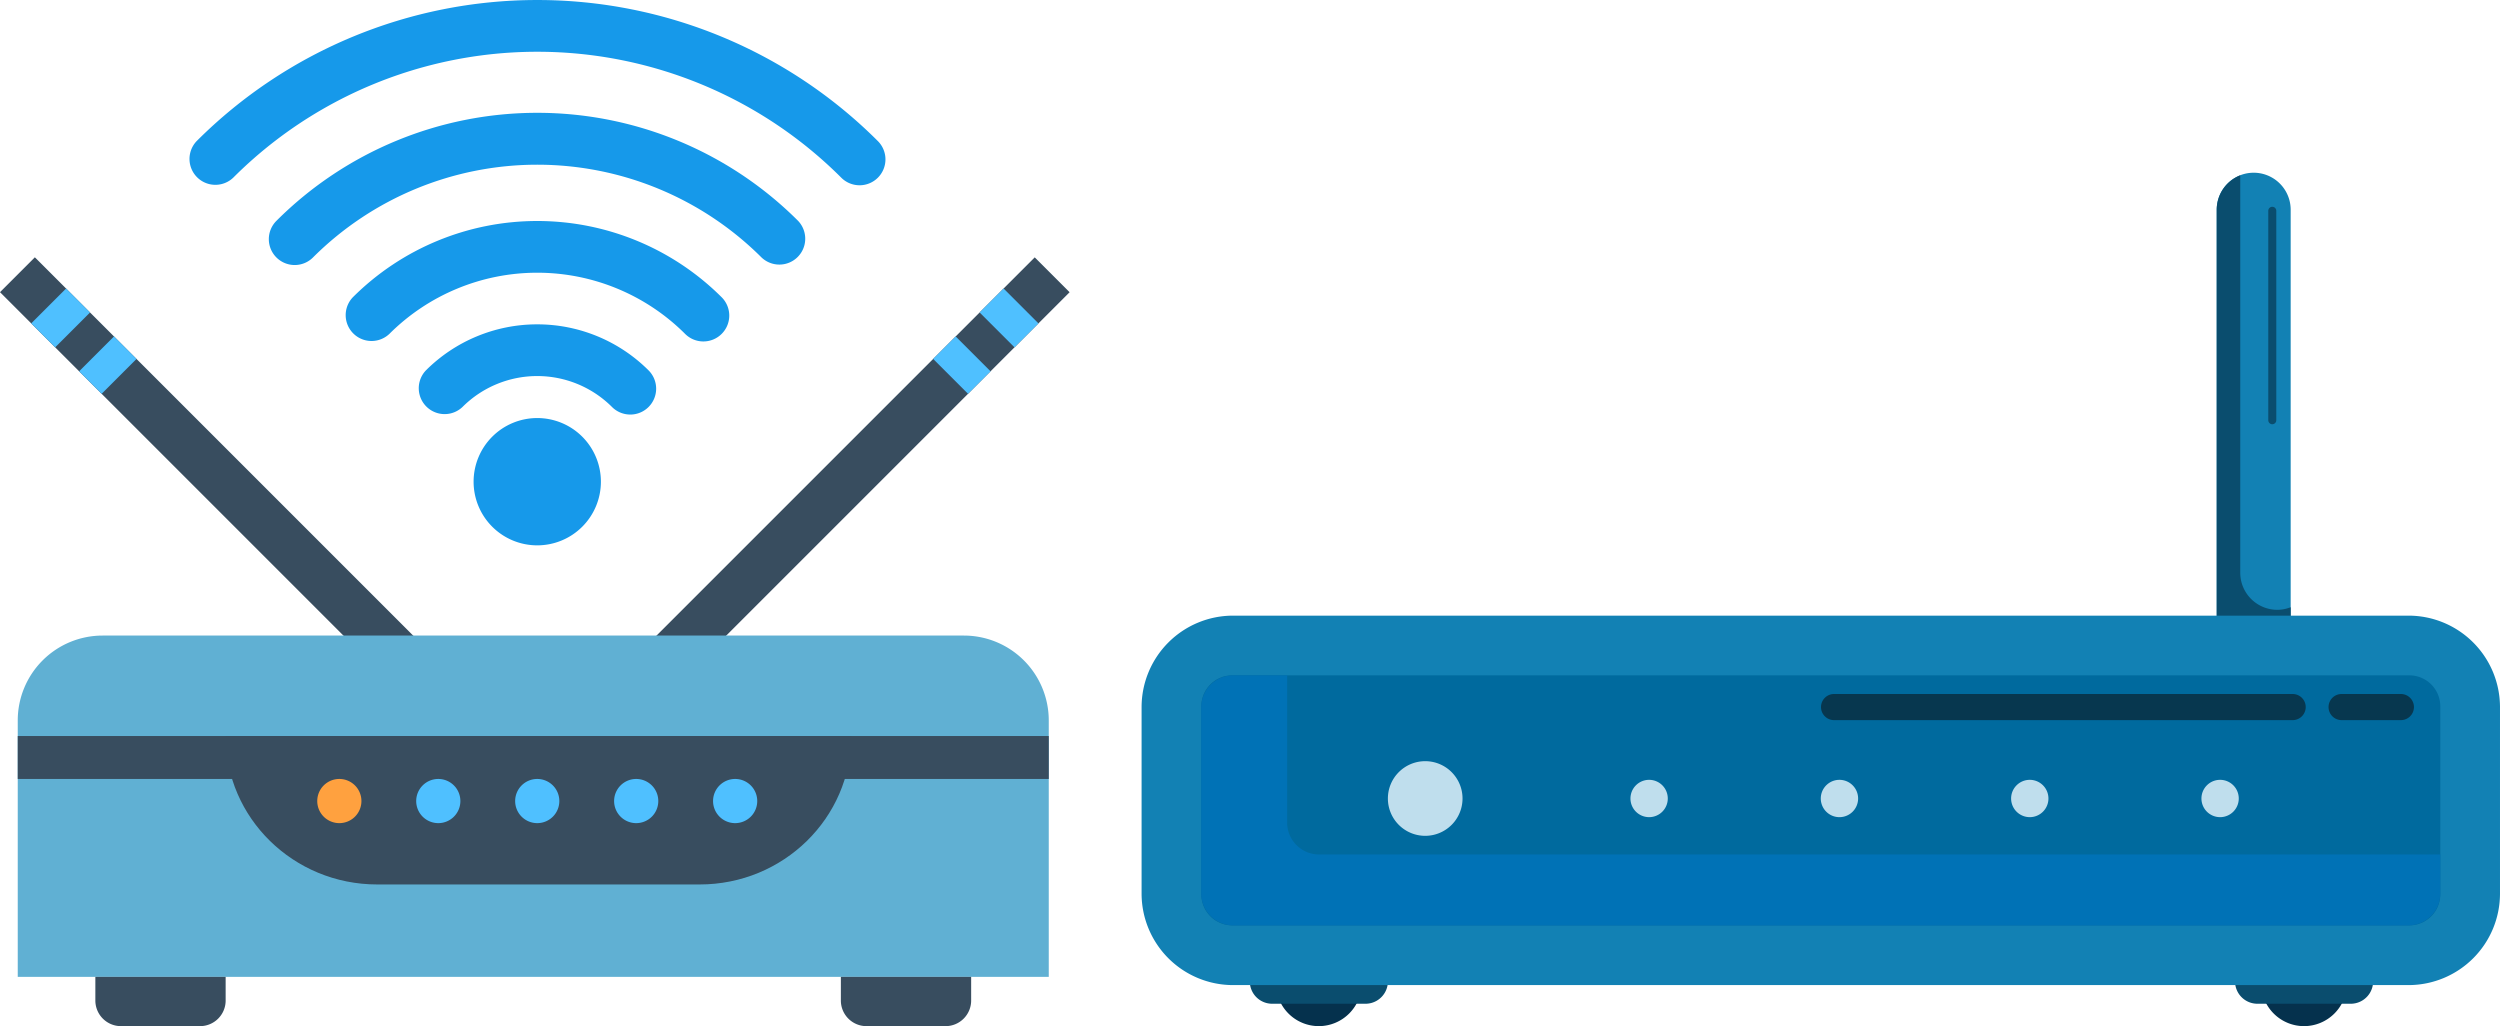
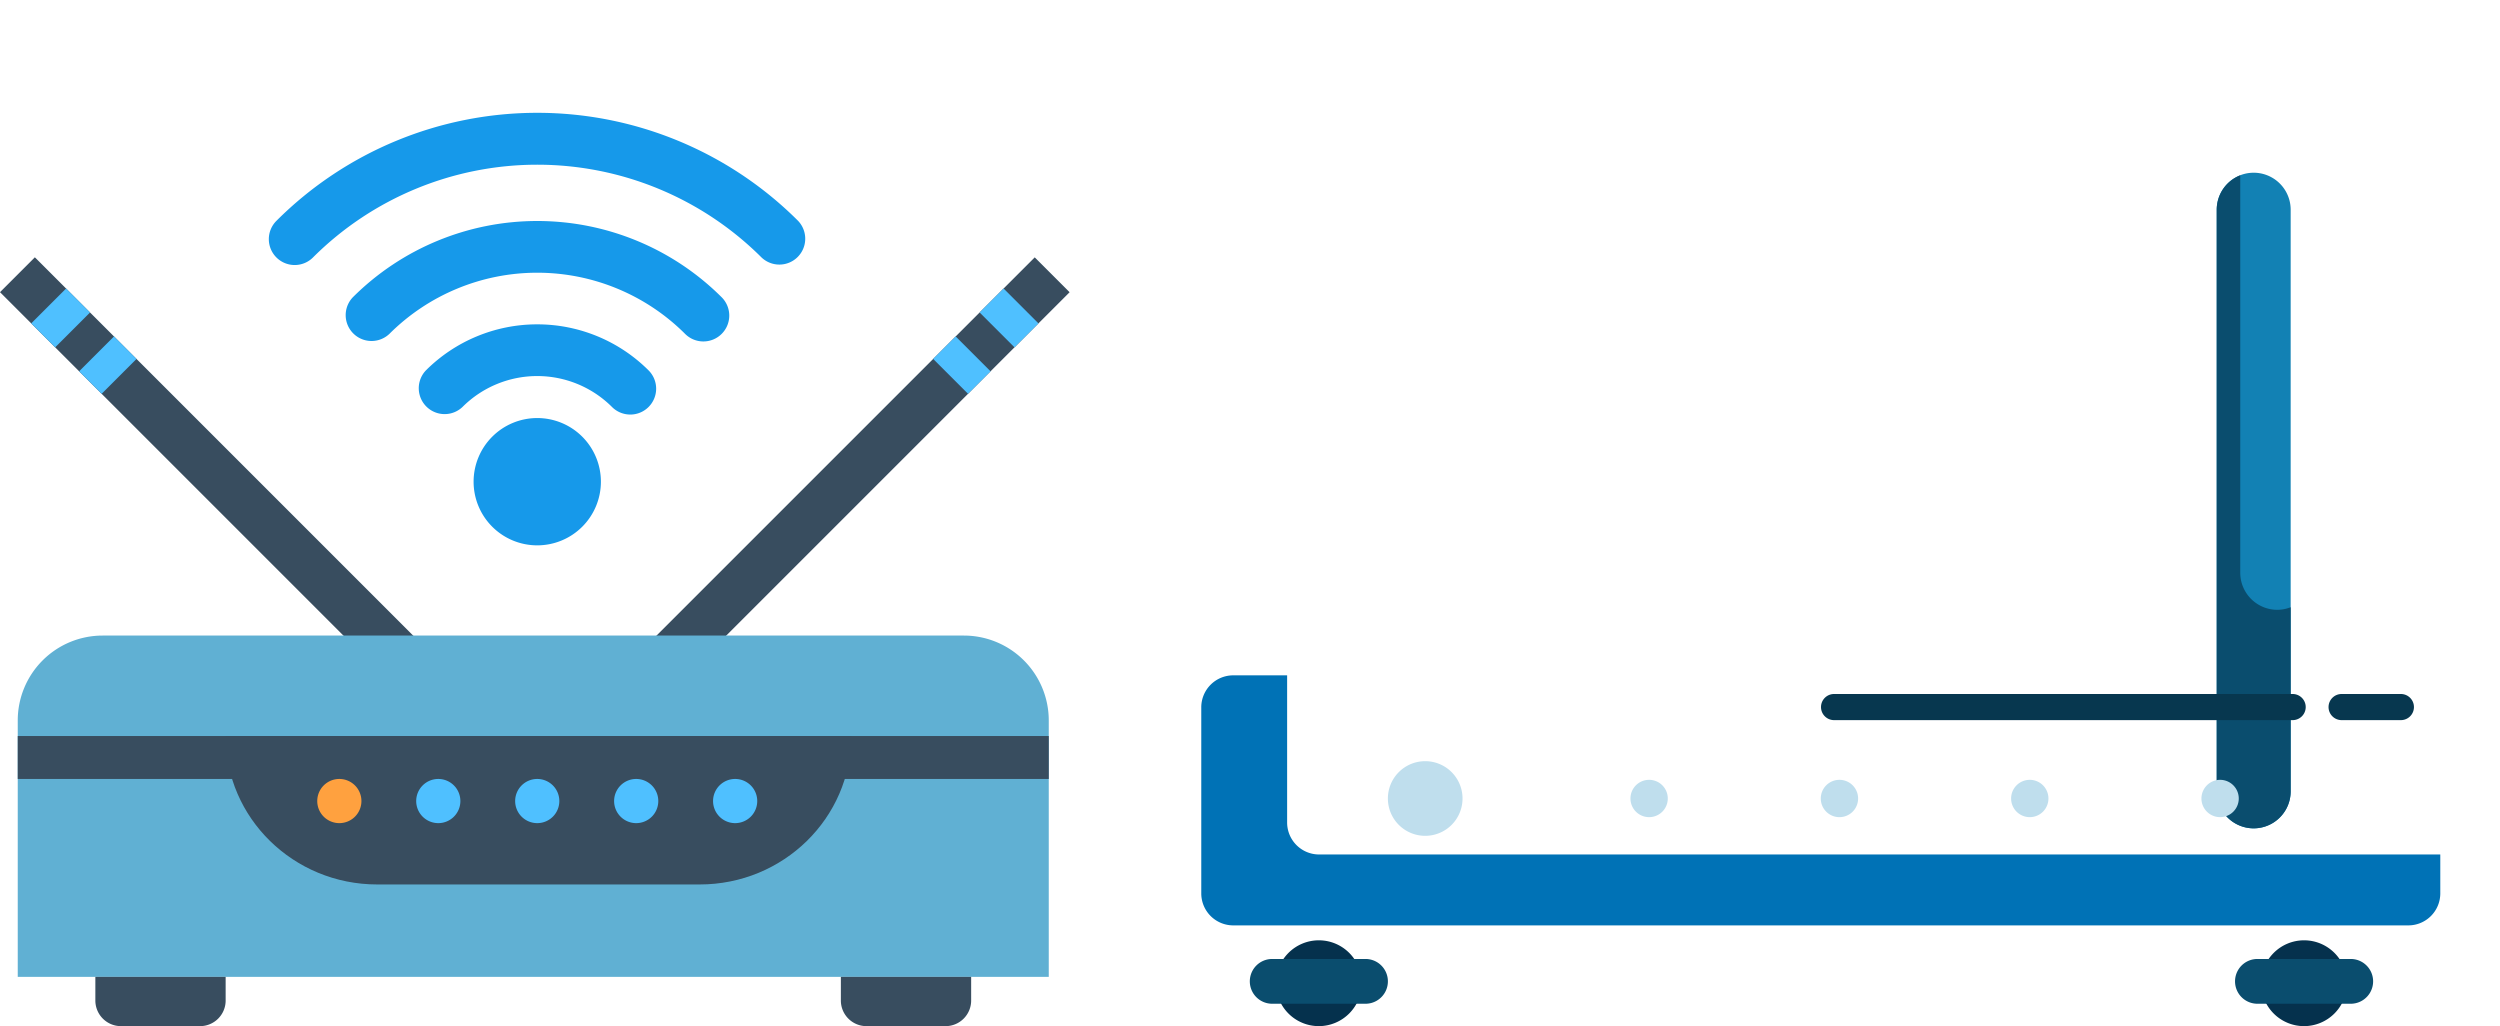
<svg xmlns="http://www.w3.org/2000/svg" width="635.504" height="260.847" viewBox="0 0 635.504 260.847">
  <defs>
    <clipPath id="clip-path">
      <rect id="Rectangle_1957" data-name="Rectangle 1957" width="271.912" height="260.847" fill="none" />
    </clipPath>
  </defs>
  <g id="Group_7612" data-name="Group 7612" transform="translate(-5496.267 -8075.919)">
    <g id="Group_7610" data-name="Group 7610" transform="translate(5786.459 8119.827)">
      <g id="Group_137" data-name="Group 137" transform="translate(0)">
        <g id="Group_140" data-name="Group 140">
          <path id="Path_648" data-name="Path 648" d="M81.661,213.293h0a10.909,10.909,0,1,1,10.91-10.91,10.942,10.942,0,0,1-10.91,10.91" transform="translate(-36.6 3.645)" fill="#05314d" />
          <path id="Path_649" data-name="Path 649" d="M93.643,207.513H69.926a5.692,5.692,0,1,1,0-11.384H93.643a5.692,5.692,0,1,1,0,11.384" transform="translate(-36.724 3.734)" fill="#0a4d6e" />
          <path id="Path_650" data-name="Path 650" d="M327.427,213.293h0a10.909,10.909,0,1,1,10.91-10.91,10.942,10.942,0,0,1-10.91,10.91" transform="translate(-31.92 3.645)" fill="#05314d" />
          <path id="Path_651" data-name="Path 651" d="M339.409,207.513H315.693a5.692,5.692,0,1,1,0-11.384h23.716a5.692,5.692,0,1,1,0,11.384" transform="translate(-32.044 3.734)" fill="#0a4d6e" />
          <path id="Path_652" data-name="Path 652" d="M314.831,166.66h0a9.43,9.43,0,0,1-9.4-9.4V9.4a9.4,9.4,0,1,1,18.8,0V157.258a9.43,9.43,0,0,1-9.4,9.4" transform="translate(-32.132)" fill="#1281b4" />
          <path id="Path_653" data-name="Path 653" d="M320.814,111.095a9.43,9.43,0,0,1-9.4-9.4V.645a9.428,9.428,0,0,0-5.983,8.744V157.247a9.4,9.4,0,0,0,18.8,0V110.438a9.316,9.316,0,0,1-3.419.656" transform="translate(-32.132 0.012)" fill="#0a4d6e" />
-           <path id="Path_654" data-name="Path 654" d="M359.348,204.4H60.44a23.27,23.27,0,0,1-23.2-23.2V133.685a23.269,23.269,0,0,1,23.2-23.2H359.348a23.269,23.269,0,0,1,23.2,23.2V181.2a23.27,23.27,0,0,1-23.2,23.2" transform="translate(-37.238 2.104)" fill="#1281b4" />
-           <path id="Rectangle_114" data-name="Rectangle 114" d="M7.873,0H307.082a7.872,7.872,0,0,1,7.872,7.872V55.688a7.872,7.872,0,0,1-7.872,7.872H7.873A7.873,7.873,0,0,1,0,55.687V7.873A7.873,7.873,0,0,1,7.873,0Z" transform="translate(15.178 127.765)" fill="#006a9e" />
          <path id="Path_655" data-name="Path 655" d="M81.975,170.914a8.13,8.13,0,0,1-8.023-8.023V125.378h-13.8a8.131,8.131,0,0,0-8.024,8.023v47.515a8.131,8.131,0,0,0,8.024,8.023H359.064a8.131,8.131,0,0,0,8.023-8.023v-10Z" transform="translate(-36.954 2.387)" fill="#0072b6" />
          <path id="Path_656" data-name="Path 656" d="M117.653,156.276a9.487,9.487,0,1,1-9.486-9.486,9.487,9.487,0,0,1,9.486,9.486" transform="translate(-36.068 2.795)" fill="#bfdeed" />
          <path id="Path_657" data-name="Path 657" d="M168.676,156.188a4.743,4.743,0,1,1-4.744-4.744,4.743,4.743,0,0,1,4.744,4.744" transform="translate(-34.916 2.883)" fill="#bfdeed" />
          <path id="Path_658" data-name="Path 658" d="M216.154,156.188a4.744,4.744,0,1,1-4.745-4.744,4.744,4.744,0,0,1,4.745,4.744" transform="translate(-34.012 2.883)" fill="#bfdeed" />
          <path id="Path_659" data-name="Path 659" d="M263.631,156.188a4.743,4.743,0,1,1-4.744-4.744,4.744,4.744,0,0,1,4.744,4.744" transform="translate(-33.108 2.883)" fill="#bfdeed" />
          <path id="Path_660" data-name="Path 660" d="M311.109,156.188a4.743,4.743,0,1,1-4.744-4.744,4.743,4.743,0,0,1,4.744,4.744" transform="translate(-32.204 2.883)" fill="#bfdeed" />
          <path id="Path_661" data-name="Path 661" d="M326.672,136.673H209.987a3.321,3.321,0,0,1,0-6.641H326.672a3.321,3.321,0,0,1,0,6.641" transform="translate(-34.012 2.476)" fill="#07374f" />
          <path id="Path_662" data-name="Path 662" d="M351.773,136.673H336.594a3.321,3.321,0,0,1,0-6.641h15.179a3.321,3.321,0,0,1,0,6.641" transform="translate(-31.601 2.476)" fill="#07374f" />
-           <path id="Path_664" data-name="Path 664" d="M319.314,63.775h0a1.021,1.021,0,0,1-1.018-1.018V9.513a1.018,1.018,0,1,1,2.036,0V62.757a1.021,1.021,0,0,1-1.018,1.018" transform="translate(-31.887 0.162)" fill="#0a4d6e" />
        </g>
      </g>
    </g>
    <g id="Group_7611" data-name="Group 7611" transform="translate(5496.267 8075.919)">
      <rect id="Rectangle_1950" data-name="Rectangle 1950" width="12.532" height="147.475" transform="translate(0 74.27) rotate(-45)" fill="#384d5f" />
      <rect id="Rectangle_1951" data-name="Rectangle 1951" width="12.531" height="8.612" transform="translate(7.935 82.205) rotate(-45)" fill="#4fc0ff" />
      <rect id="Rectangle_1952" data-name="Rectangle 1952" width="12.532" height="8.09" transform="translate(20.114 94.385) rotate(-45)" fill="#4fc0ff" />
      <rect id="Rectangle_1953" data-name="Rectangle 1953" width="147.474" height="12.532" transform="matrix(0.707, -0.707, 0.707, 0.707, 158.769, 169.688)" fill="#384d5f" />
      <rect id="Rectangle_1954" data-name="Rectangle 1954" width="8.612" height="12.531" transform="translate(249.026 79.434) rotate(-45)" fill="#4fc0ff" />
      <rect id="Rectangle_1955" data-name="Rectangle 1955" width="8.09" height="12.532" transform="translate(237.216 91.244) rotate(-45)" fill="#4fc0ff" />
      <g id="Group_2761" data-name="Group 2761" transform="translate(0)">
        <g id="Group_2760" data-name="Group 2760" clip-path="url(#clip-path)">
          <path id="Path_3176" data-name="Path 3176" d="M272.156,382.237v65.184H10.07V382.237a21.574,21.574,0,0,1,21.574-21.574H250.581a21.574,21.574,0,0,1,21.574,21.574" transform="translate(-5.559 -199.101)" fill="#60b0d3" />
          <path id="Path_3177" data-name="Path 3177" d="M166.572,455.4h81.974c21.278,0,38.526-16.893,38.526-37.731H128.046c0,20.838,17.249,37.731,38.526,37.731" transform="translate(-70.687 -230.569)" fill="#384d5f" />
          <rect id="Rectangle_1956" data-name="Rectangle 1956" width="262.086" height="10.915" transform="translate(4.511 187.097)" fill="#384d5f" />
          <path id="Path_3178" data-name="Path 3178" d="M191.259,447.646a5.615,5.615,0,1,1-5.615-5.615,5.615,5.615,0,0,1,5.615,5.615" transform="translate(-99.384 -244.019)" fill="#ffa13f" />
          <path id="Path_3179" data-name="Path 3179" d="M247.412,447.646a5.615,5.615,0,1,1-5.615-5.615,5.615,5.615,0,0,1,5.615,5.615" transform="translate(-130.383 -244.019)" fill="#4fc0ff" />
          <path id="Path_3180" data-name="Path 3180" d="M303.565,447.646a5.615,5.615,0,1,1-5.615-5.615,5.615,5.615,0,0,1,5.615,5.615" transform="translate(-161.381 -244.019)" fill="#4fc0ff" />
          <path id="Path_3181" data-name="Path 3181" d="M359.718,447.646a5.615,5.615,0,1,1-5.615-5.615,5.615,5.615,0,0,1,5.615,5.615" transform="translate(-192.379 -244.019)" fill="#4fc0ff" />
          <path id="Path_3182" data-name="Path 3182" d="M415.87,447.646a5.615,5.615,0,1,1-5.615-5.615,5.615,5.615,0,0,1,5.615,5.615" transform="translate(-223.378 -244.019)" fill="#4fc0ff" />
          <path id="Path_3183" data-name="Path 3183" d="M80.718,566.863H60.624a6.513,6.513,0,0,1-6.513-6.513v-6.014h33.12v6.014a6.513,6.513,0,0,1-6.513,6.513" transform="translate(-29.871 -306.016)" fill="#384d5f" />
          <path id="Path_3184" data-name="Path 3184" d="M483.671,566.863h20.095a6.513,6.513,0,0,0,6.513-6.513v-6.014h-33.12v6.014a6.513,6.513,0,0,0,6.513,6.513" transform="translate(-263.41 -306.016)" fill="#384d5f" />
-           <path id="Path_3185" data-name="Path 3185" d="M277.727,47.093a6.555,6.555,0,0,1-4.651-1.927,109.293,109.293,0,0,0-154.564,0,6.578,6.578,0,0,1-9.3-9.3,122.449,122.449,0,0,1,173.169,0,6.578,6.578,0,0,1-4.651,11.229" transform="translate(-59.224 0.001)" fill="#1699ea" />
          <path id="Path_3186" data-name="Path 3186" d="M159.128,102.711a6.578,6.578,0,0,1-4.651-11.229,93.772,93.772,0,0,1,132.613,0,6.578,6.578,0,0,1-9.3,9.3,80.706,80.706,0,0,0-114.009,0,6.557,6.557,0,0,1-4.651,1.927" transform="translate(-84.214 -35.34)" fill="#1699ea" />
          <path id="Path_3187" data-name="Path 3187" d="M286.952,156.03A6.557,6.557,0,0,1,282.3,154.1a53.2,53.2,0,0,0-75.157,0,6.578,6.578,0,0,1-9.3-9.3,66.376,66.376,0,0,1,93.762,0,6.578,6.578,0,0,1-4.651,11.229" transform="translate(-108.153 -69.233)" fill="#1699ea" />
          <path id="Path_3188" data-name="Path 3188" d="M291.268,206.979a6.557,6.557,0,0,1-4.651-1.927,26.9,26.9,0,0,0-38,0,6.578,6.578,0,0,1-9.3-9.3,40.068,40.068,0,0,1,56.6,0,6.578,6.578,0,0,1-4.651,11.23" transform="translate(-131.05 -101.601)" fill="#1699ea" />
          <path id="Path_3189" data-name="Path 3189" d="M296.371,264.849a16.18,16.18,0,1,1,0-22.882,16.18,16.18,0,0,1,0,22.882" transform="translate(-148.361 -130.959)" fill="#1699ea" />
        </g>
      </g>
    </g>
  </g>
</svg>